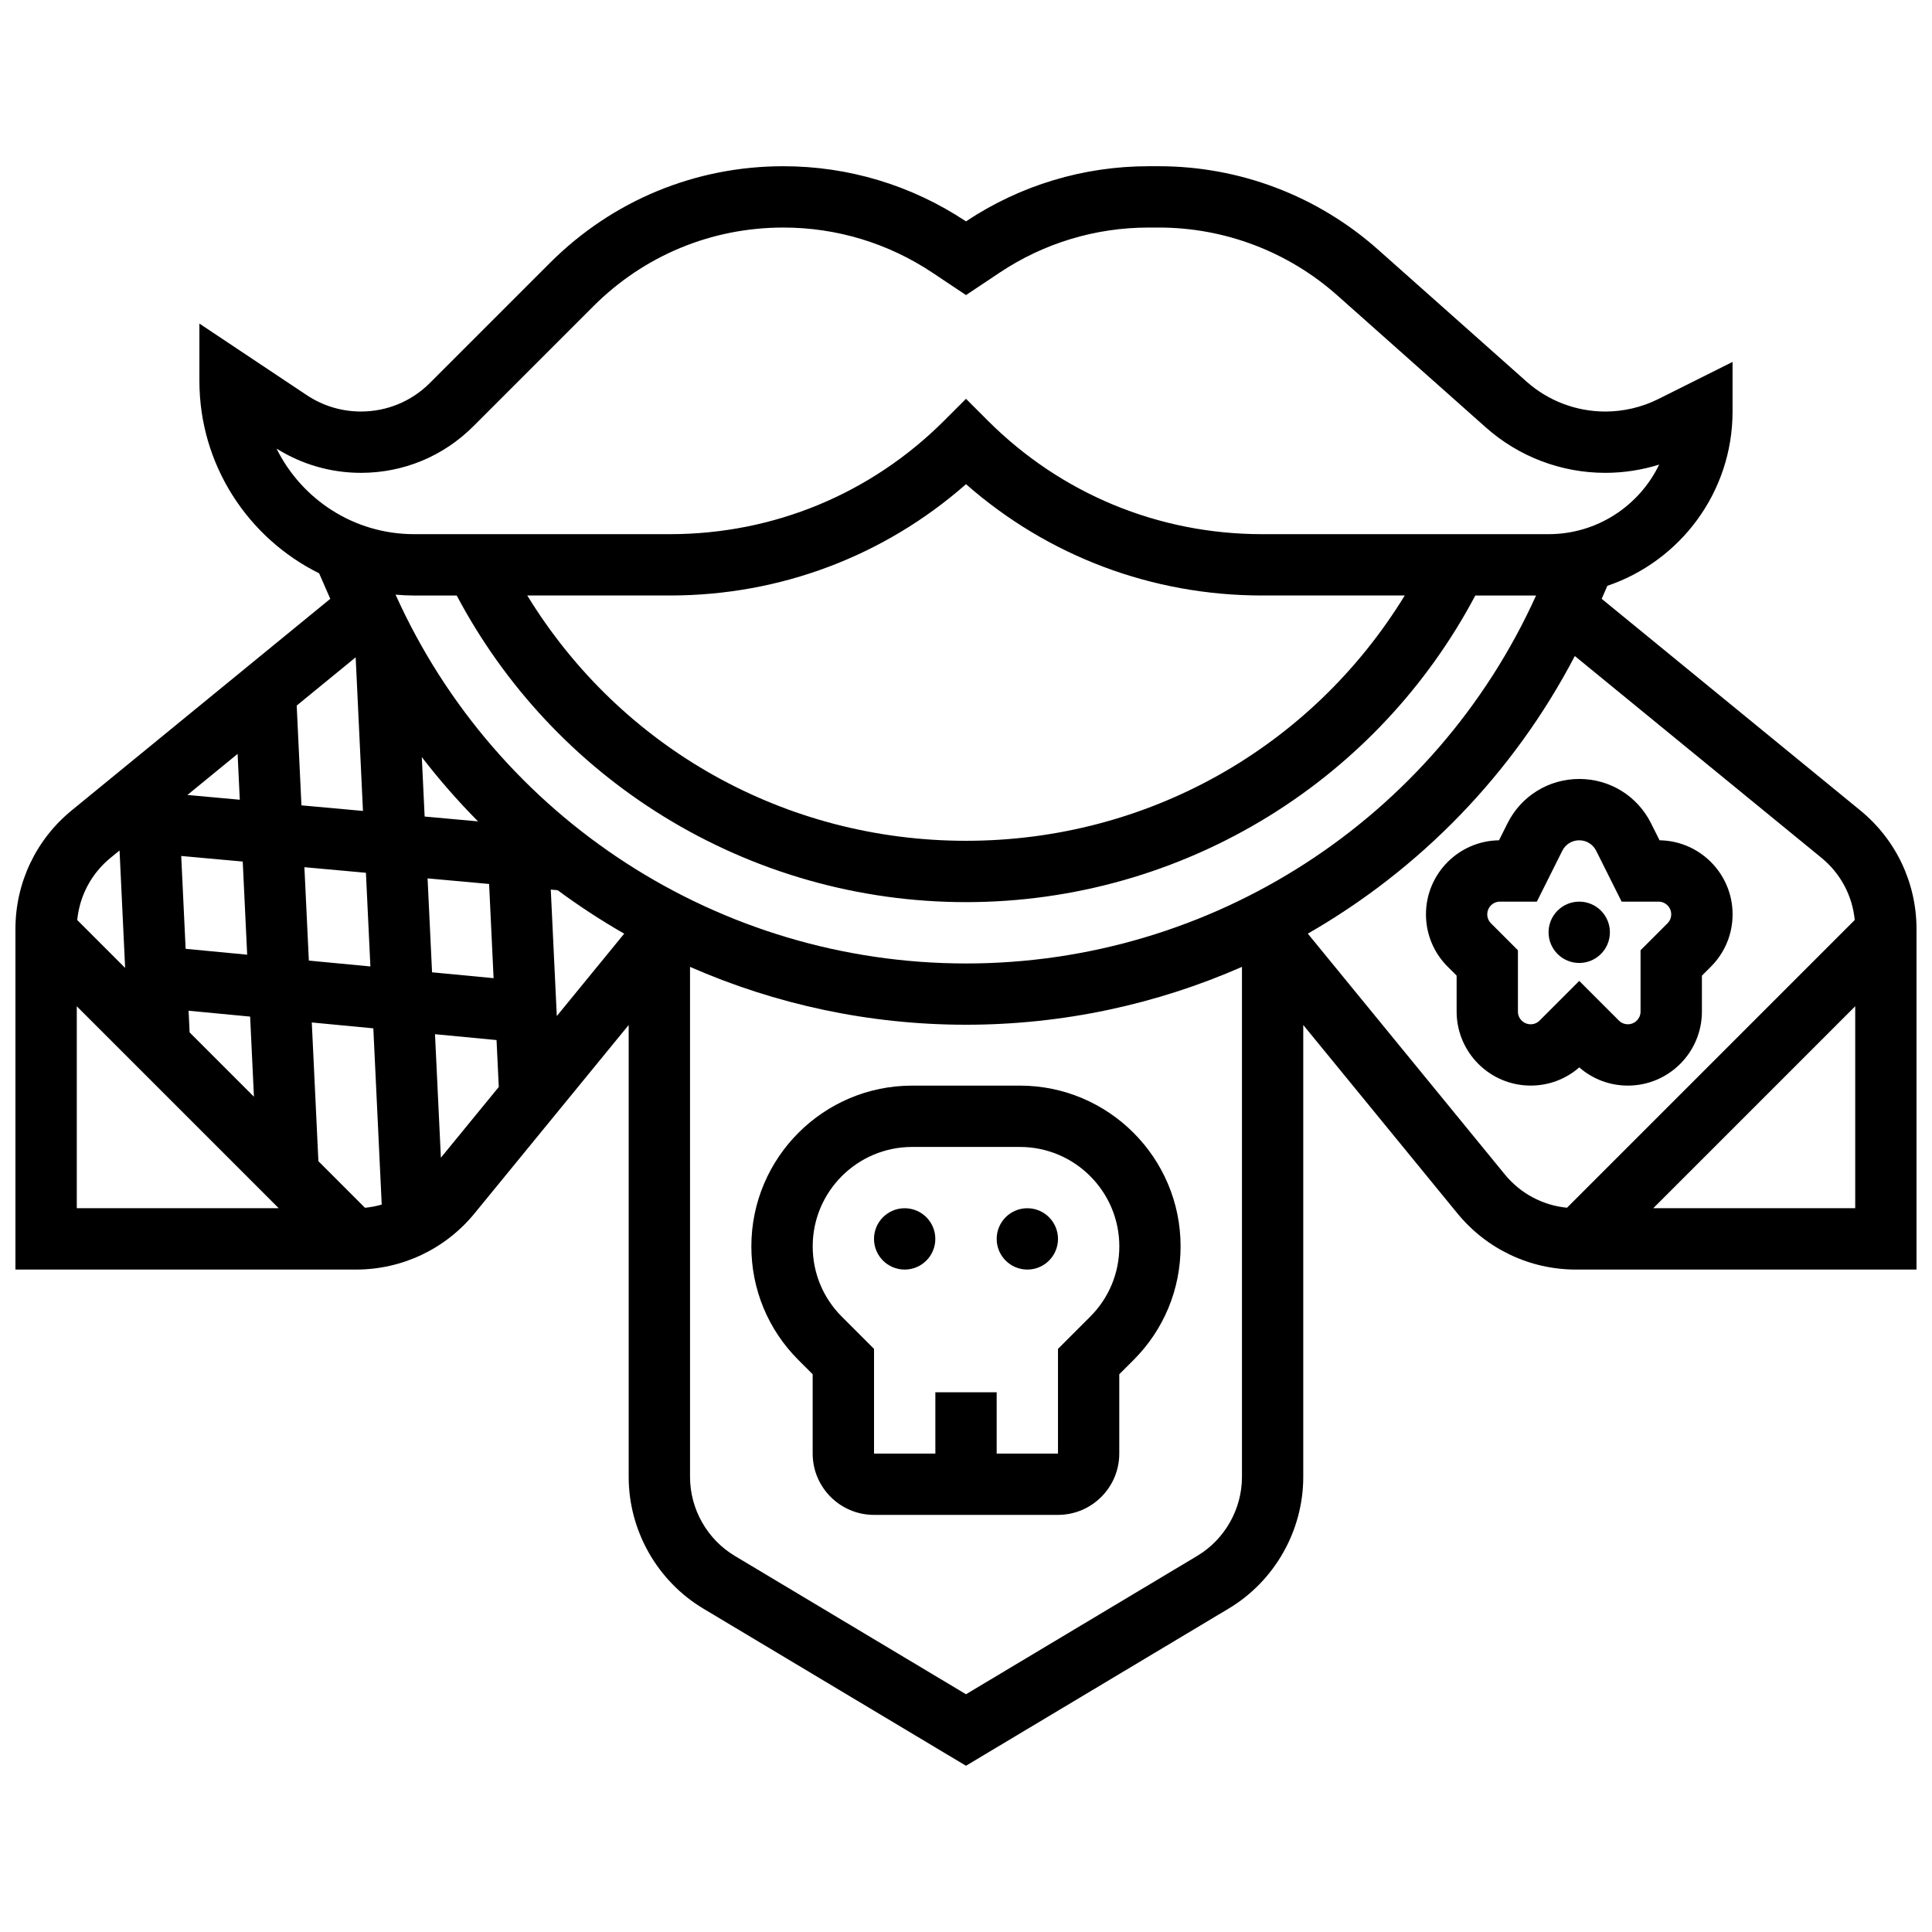
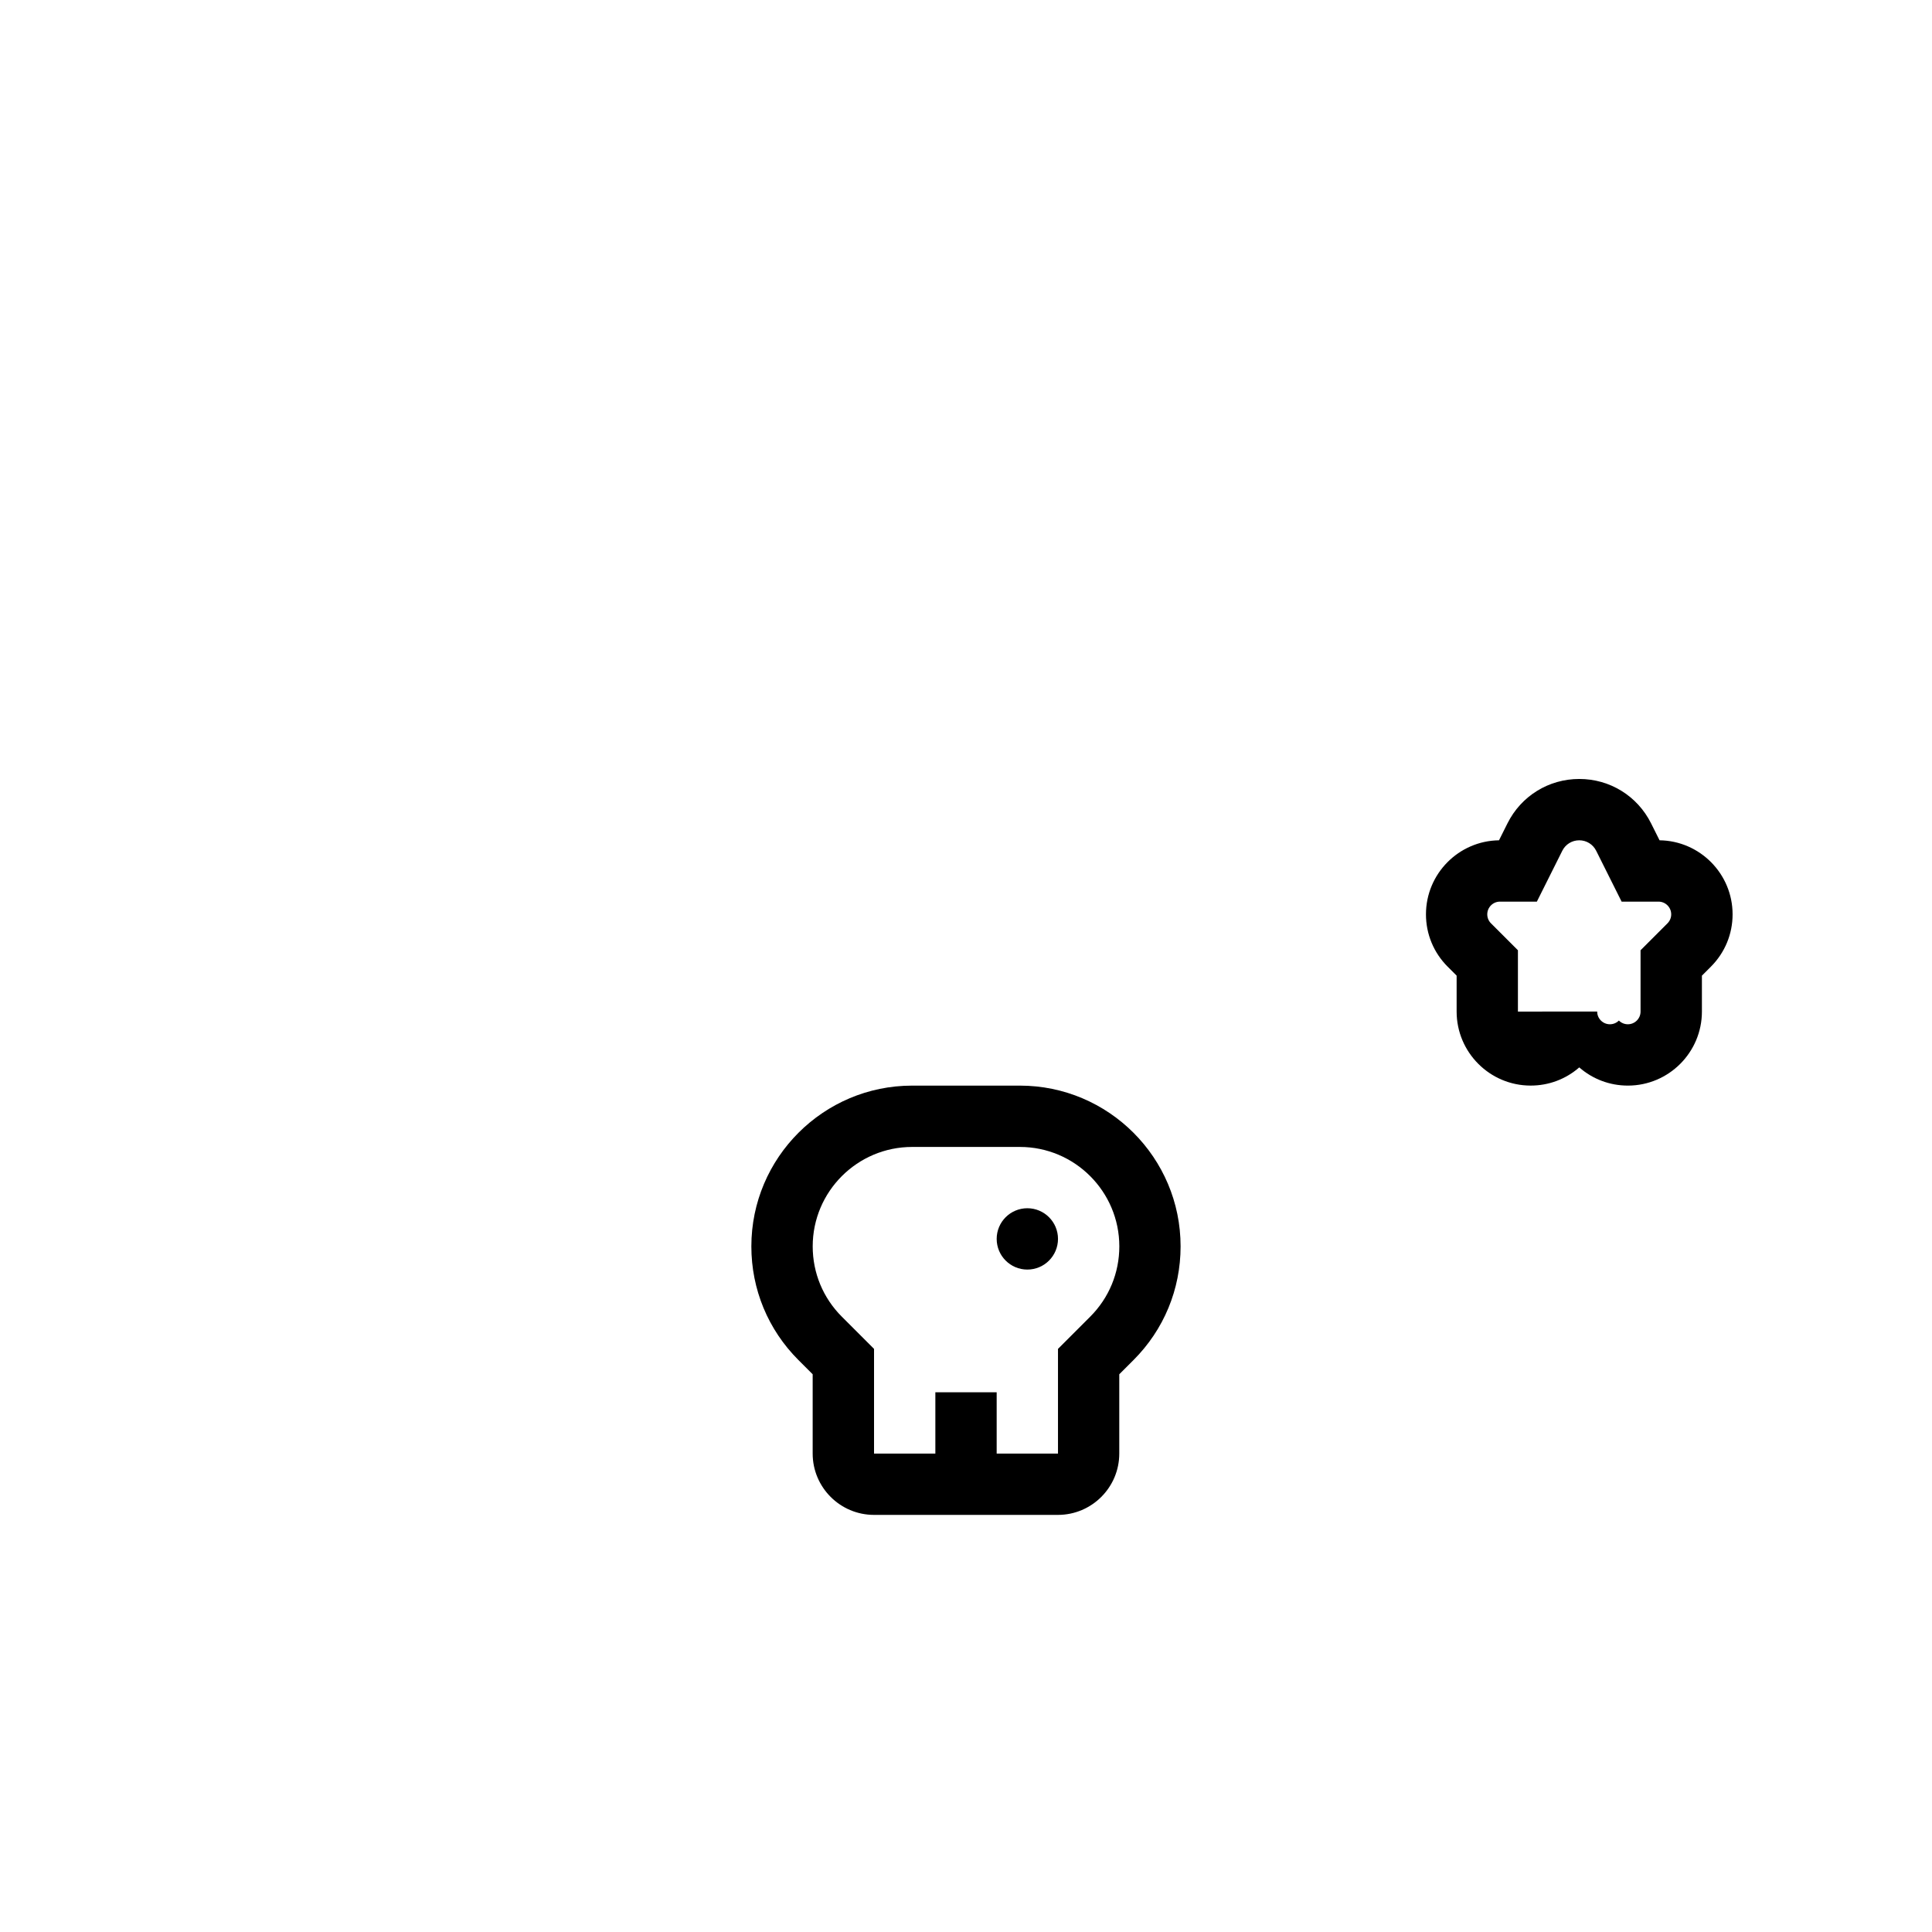
<svg xmlns="http://www.w3.org/2000/svg" width="800px" height="800px" version="1.1" viewBox="144 144 512 512">
  <defs>
    <clipPath id="a">
-       <path d="m148.09 188h503.81v424h-503.81z" />
-     </clipPath>
+       </clipPath>
  </defs>
-   <path d="m570.64 391.07c0 4.488-3.641 8.125-8.125 8.125-4.488 0-8.129-3.637-8.129-8.125 0-4.488 3.641-8.125 8.129-8.125 4.484 0 8.125 3.637 8.125 8.125" />
-   <path d="m562.52 426.87c3.574 3.121 8.098 4.824 12.887 4.824 10.816 0 19.617-8.801 19.617-19.617v-9.52l2.383-2.383c3.703-3.707 5.746-8.633 5.746-13.871 0-10.73-8.66-19.477-19.355-19.617l-2.246-4.492c-3.625-7.254-10.918-11.762-19.027-11.762-8.109 0-15.402 4.508-19.027 11.762l-2.246 4.492c-10.695 0.141-19.355 8.887-19.355 19.617 0 5.238 2.039 10.164 5.746 13.871l2.379 2.379v9.52c0 10.816 8.801 19.617 19.617 19.617 4.781 0.004 9.309-1.699 12.883-4.82zm-16.254-14.793v-16.25l-7.141-7.137c-0.637-0.637-0.984-1.48-0.984-2.383 0-1.855 1.508-3.367 3.363-3.367h9.781l6.738-13.477c0.855-1.711 2.578-2.777 4.492-2.777s3.637 1.062 4.492 2.777l6.738 13.477h9.781c1.855 0 3.363 1.512 3.363 3.367 0 0.898-0.352 1.742-0.984 2.379l-7.141 7.141v16.25c0 1.855-1.508 3.363-3.363 3.363-0.898 0-1.742-0.352-2.379-0.984l-10.504-10.504-10.504 10.508c-0.637 0.637-1.48 0.984-2.379 0.984-1.863 0-3.371-1.512-3.371-3.367z" />
+   <path d="m562.52 426.87c3.574 3.121 8.098 4.824 12.887 4.824 10.816 0 19.617-8.801 19.617-19.617v-9.52l2.383-2.383c3.703-3.707 5.746-8.633 5.746-13.871 0-10.73-8.66-19.477-19.355-19.617l-2.246-4.492c-3.625-7.254-10.918-11.762-19.027-11.762-8.109 0-15.402 4.508-19.027 11.762l-2.246 4.492c-10.695 0.141-19.355 8.887-19.355 19.617 0 5.238 2.039 10.164 5.746 13.871l2.379 2.379v9.52c0 10.816 8.801 19.617 19.617 19.617 4.781 0.004 9.309-1.699 12.883-4.82zm-16.254-14.793v-16.25l-7.141-7.137c-0.637-0.637-0.984-1.48-0.984-2.383 0-1.855 1.508-3.367 3.363-3.367h9.781l6.738-13.477c0.855-1.711 2.578-2.777 4.492-2.777s3.637 1.062 4.492 2.777l6.738 13.477h9.781c1.855 0 3.363 1.512 3.363 3.367 0 0.898-0.352 1.742-0.984 2.379l-7.141 7.141v16.25c0 1.855-1.508 3.363-3.363 3.363-0.898 0-1.742-0.352-2.379-0.984c-0.637 0.637-1.48 0.984-2.379 0.984-1.863 0-3.371-1.512-3.371-3.367z" />
  <path d="m414.28 431.7h-28.562c-23.488 0-42.602 19.109-42.602 42.602 0 11.379 4.434 22.078 12.477 30.125l3.773 3.773v21.012c0 8.961 7.293 16.25 16.25 16.25h48.754c8.961 0 16.25-7.293 16.25-16.25v-21.012l3.773-3.773c8.047-8.047 12.477-18.746 12.477-30.125 0.012-23.488-19.098-42.602-42.59-42.602zm18.633 61.234-8.535 8.535v27.742h-16.25v-16.25h-16.25v16.25h-16.25v-27.742l-8.535-8.535c-4.977-4.977-7.719-11.594-7.719-18.633 0-14.527 11.82-26.348 26.348-26.348h28.562c14.527 0 26.348 11.82 26.348 26.348 0 7.039-2.742 13.656-7.719 18.633z" />
-   <path d="m391.87 472.32c0 4.488-3.637 8.129-8.125 8.129-4.488 0-8.125-3.641-8.125-8.129 0-4.484 3.637-8.125 8.125-8.125 4.488 0 8.125 3.641 8.125 8.125" />
  <path d="m424.38 472.32c0 4.488-3.637 8.129-8.125 8.129s-8.125-3.641-8.125-8.129c0-4.484 3.637-8.125 8.125-8.125s8.125 3.641 8.125 8.125" />
  <g clip-path="url(#a)">
    <path d="m637 358.77-68.539-56.078 1.508-3.445c19.262-6.516 33.176-24.75 33.176-46.188v-13.148l-19.66 9.832c-4.34 2.172-9.203 3.32-14.055 3.32-7.707 0-15.121-2.82-20.883-7.938l-39.348-34.977c-16.031-14.25-36.664-22.098-58.109-22.098h-2.699c-17.273 0-34.008 5.055-48.395 14.613-14.391-9.559-31.121-14.613-48.398-14.613-23.363 0-45.324 9.098-61.844 25.617l-31.812 31.812c-4.887 4.887-11.387 7.578-18.297 7.578-5.125 0-10.09-1.504-14.352-4.344l-28.449-18.965v15.184c0 22.336 12.949 41.699 31.727 51l2.957 6.762-68.535 56.074c-9.473 7.75-14.902 19.211-14.902 31.449v90.234h90.234c12.234 0 23.699-5.43 31.445-14.902l40.84-49.914v119.79c0 14.211 7.574 27.57 19.77 34.867l69.617 41.652 69.617-41.656c12.191-7.297 19.766-20.656 19.766-34.863v-119.79l40.84 49.914c7.75 9.469 19.211 14.902 31.445 14.902l90.234-0.004v-90.234c0-12.234-5.43-23.695-14.898-31.445zm-237 40.559c-65.285 0-124.41-38.312-151.17-97.738 1.617 0.141 3.254 0.227 4.906 0.227h11.301c12.703 23.988 31.531 44.148 54.66 58.445 24.145 14.922 51.914 22.812 80.305 22.812s56.16-7.891 80.309-22.812c23.129-14.297 41.957-34.461 54.66-58.445h16.102c-26.812 59.297-85.871 97.512-151.07 97.512zm-154.84 63.898c-1.438 0.418-2.922 0.699-4.434 0.848l-12.348-12.348-1.75-36.762 16.309 1.555zm-4.969-104.32-16.305-1.48-1.258-26.445 15.625-12.785zm15.594-14.266c4.629 6.008 9.609 11.695 14.906 17.035l-14.156-1.285zm-48.238 11.297-13.883-1.262 13.305-10.883zm-15.523 14.906 16.305 1.48 1.176 24.68-16.309-1.555zm2.227 46.754-0.273-5.742 16.309 1.555 1.012 21.234zm31.598-19.031-1.18-24.75 16.305 1.48 1.184 24.824zm31.465-21.785 16.305 1.48 1.188 24.965-16.309-1.555zm32.648 2.969 1.82 0.164c5.652 4.176 11.539 8.023 17.637 11.52l-17.859 21.832zm-6.231-77.938h37.809c29.172 0 56.742-10.418 78.465-29.496 21.723 19.078 49.297 29.496 78.469 29.496h37.801c-24.727 40.375-68.254 65.008-116.27 65.008-48.016 0-91.543-24.637-116.27-65.008zm-66.438-38.93c6.711 4.207 14.414 6.426 22.359 6.426 11.254 0 21.832-4.383 29.789-12.34l31.812-31.812c13.445-13.449 31.328-20.855 50.352-20.855 14.105 0 27.762 4.137 39.5 11.961l8.898 5.934 8.898-5.934c11.734-7.828 25.395-11.961 39.5-11.961h2.699c17.457 0 34.262 6.387 47.309 17.988l39.348 34.977c8.734 7.766 19.984 12.043 31.68 12.043 4.824 0 9.652-0.746 14.262-2.188-5.254 10.898-16.414 18.438-29.305 18.438h-75.922c-27.473 0-53.301-10.699-72.727-30.125l-5.742-5.746-5.746 5.746c-19.426 19.43-45.25 30.125-72.719 30.125h-67.805c-15.961 0-29.805-9.25-36.441-22.676zm-44.004 108.46 2.394-1.957 1.48 31.125-12.695-12.695c0.633-6.426 3.762-12.336 8.82-16.473zm-8.941 39.332 53.516 53.516h-53.516zm96.492 40.129-1.559-32.73 16.309 1.555 0.594 12.43zm200.43 105.53-61.27 36.66-61.273-36.664c-7.316-4.379-11.859-12.395-11.859-20.918l-0.004-135.18c22.633 9.93 47.449 15.336 73.137 15.336s50.504-5.406 73.133-15.336v135.18c0 8.527-4.547 16.543-11.863 20.922zm81.531-101.09-52.215-63.82c29.656-17.016 54.422-42.309 70.758-73.57l65.367 53.48c5.059 4.141 8.191 10.047 8.816 16.473l-76.254 76.254c-6.426-0.625-12.332-3.758-16.473-8.816zm39.336 8.941 53.516-53.516v53.516z" />
  </g>
</svg>